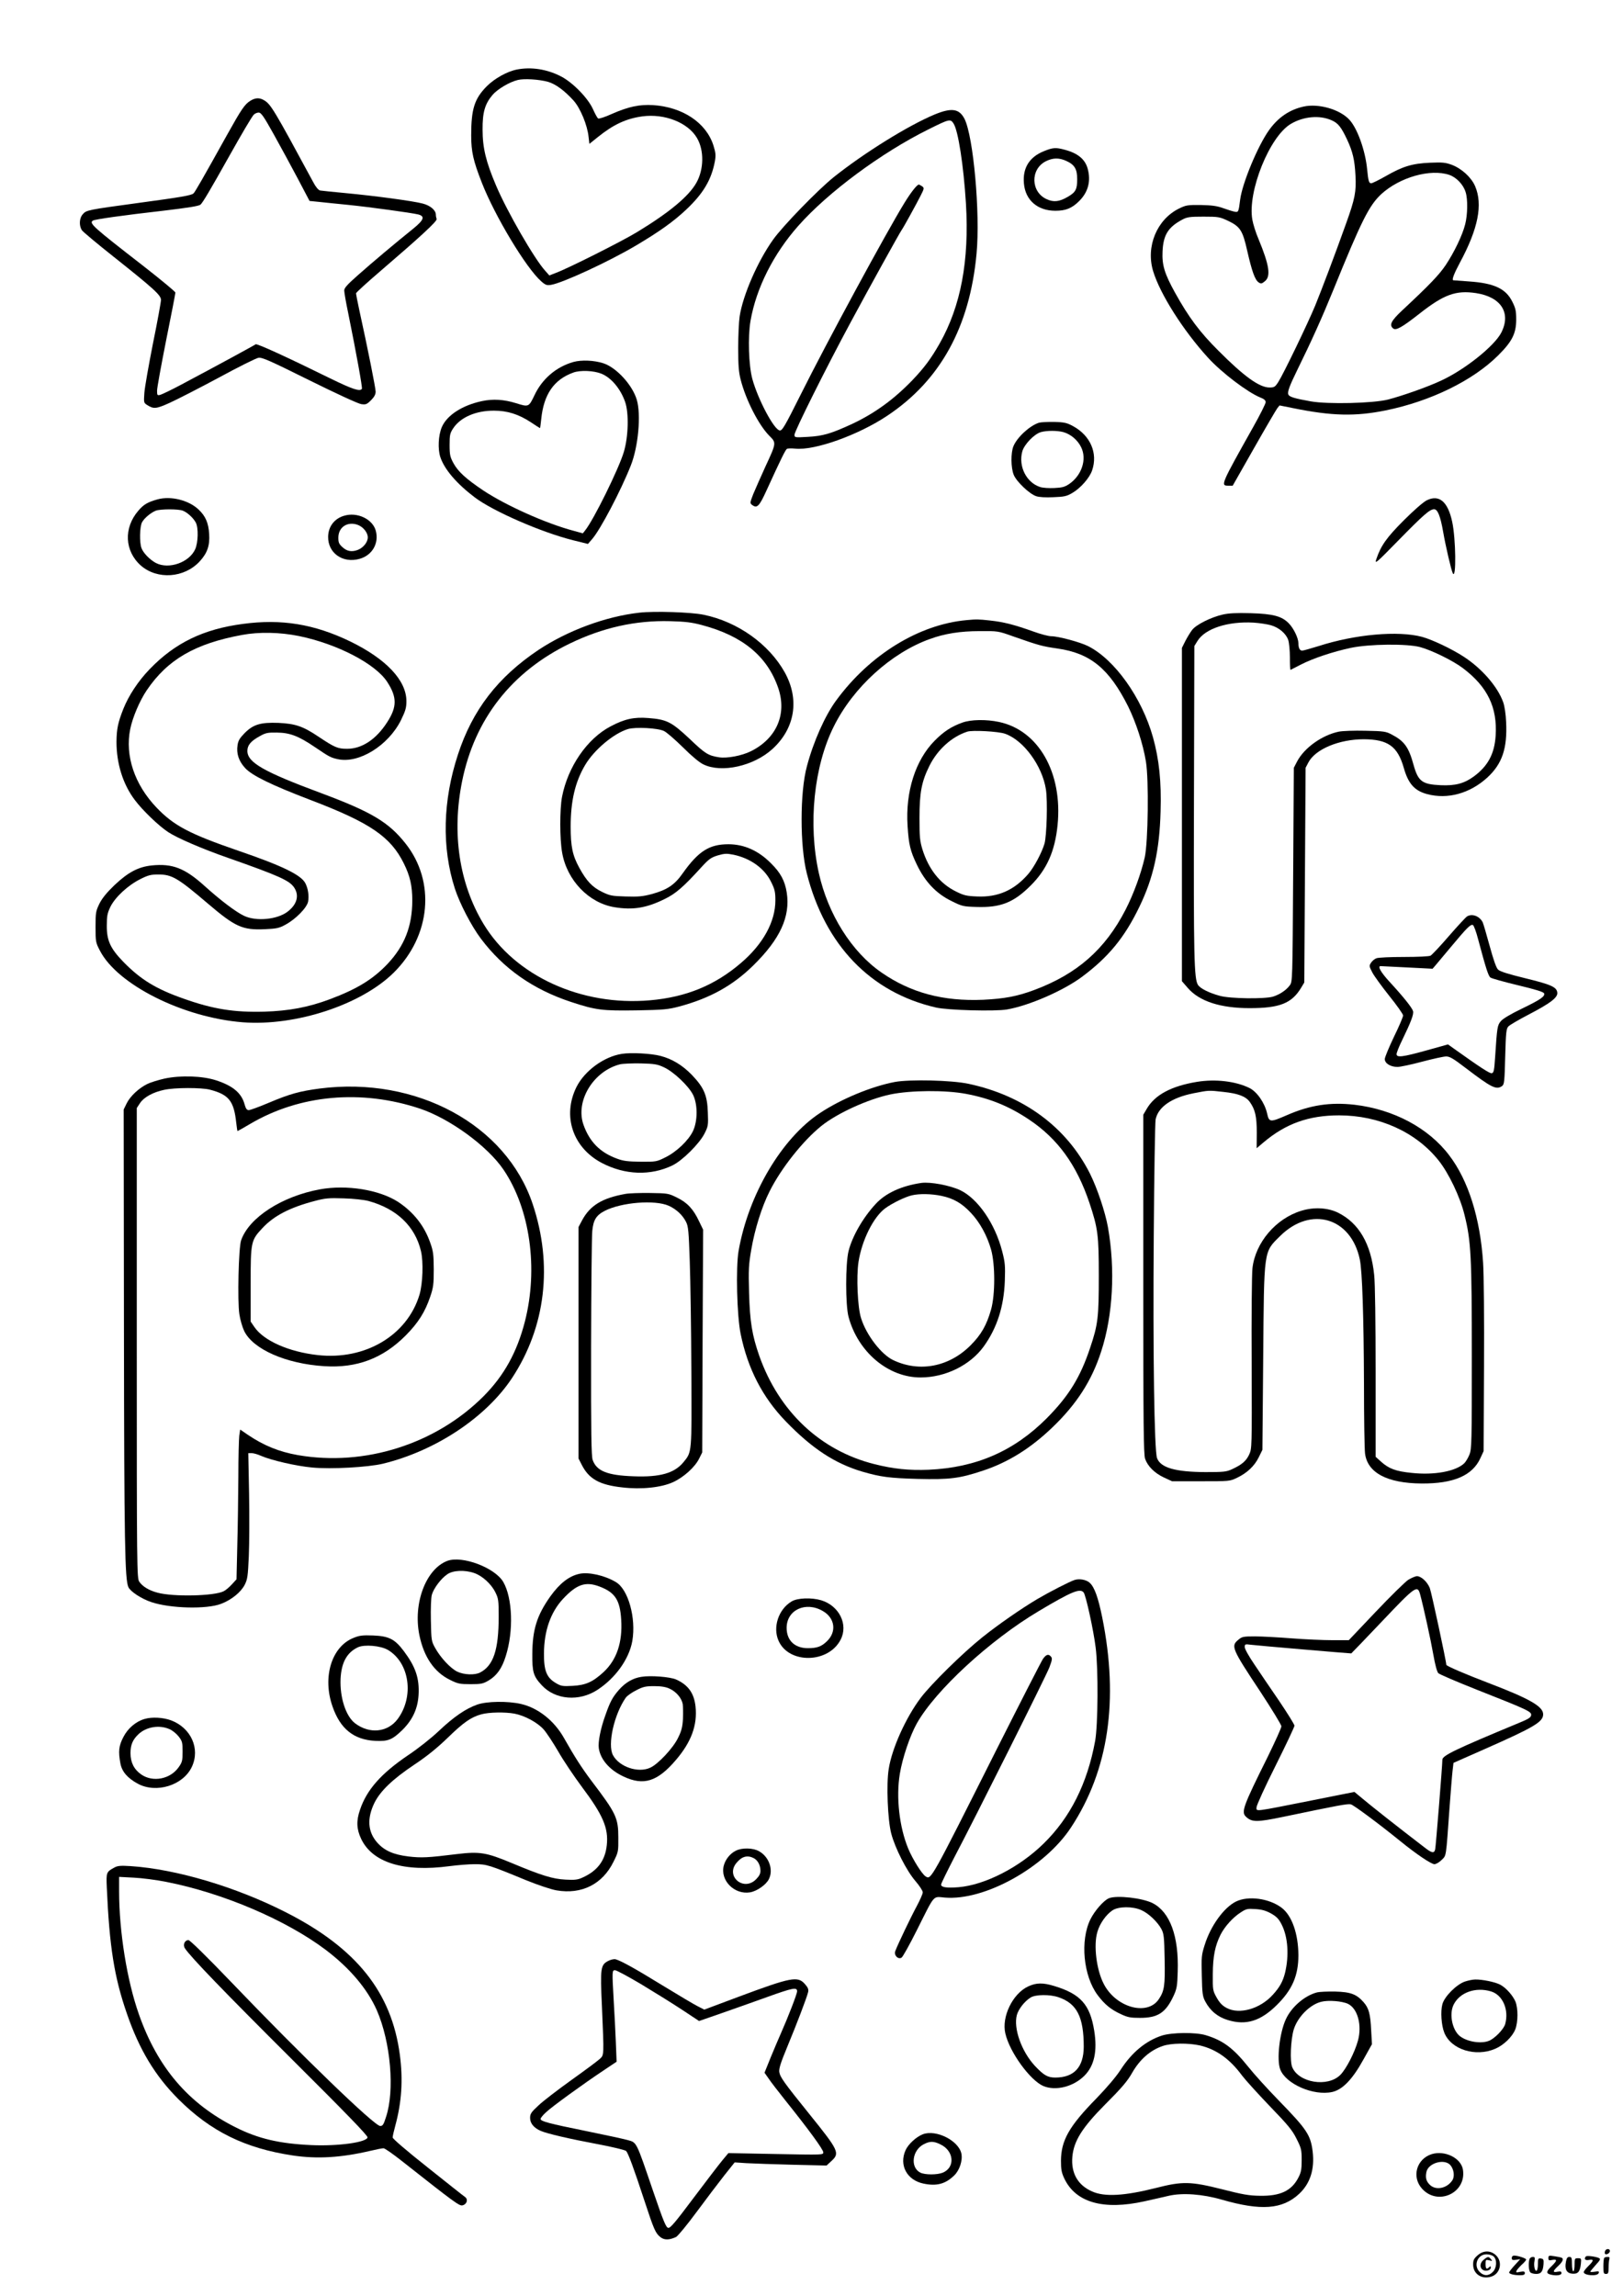
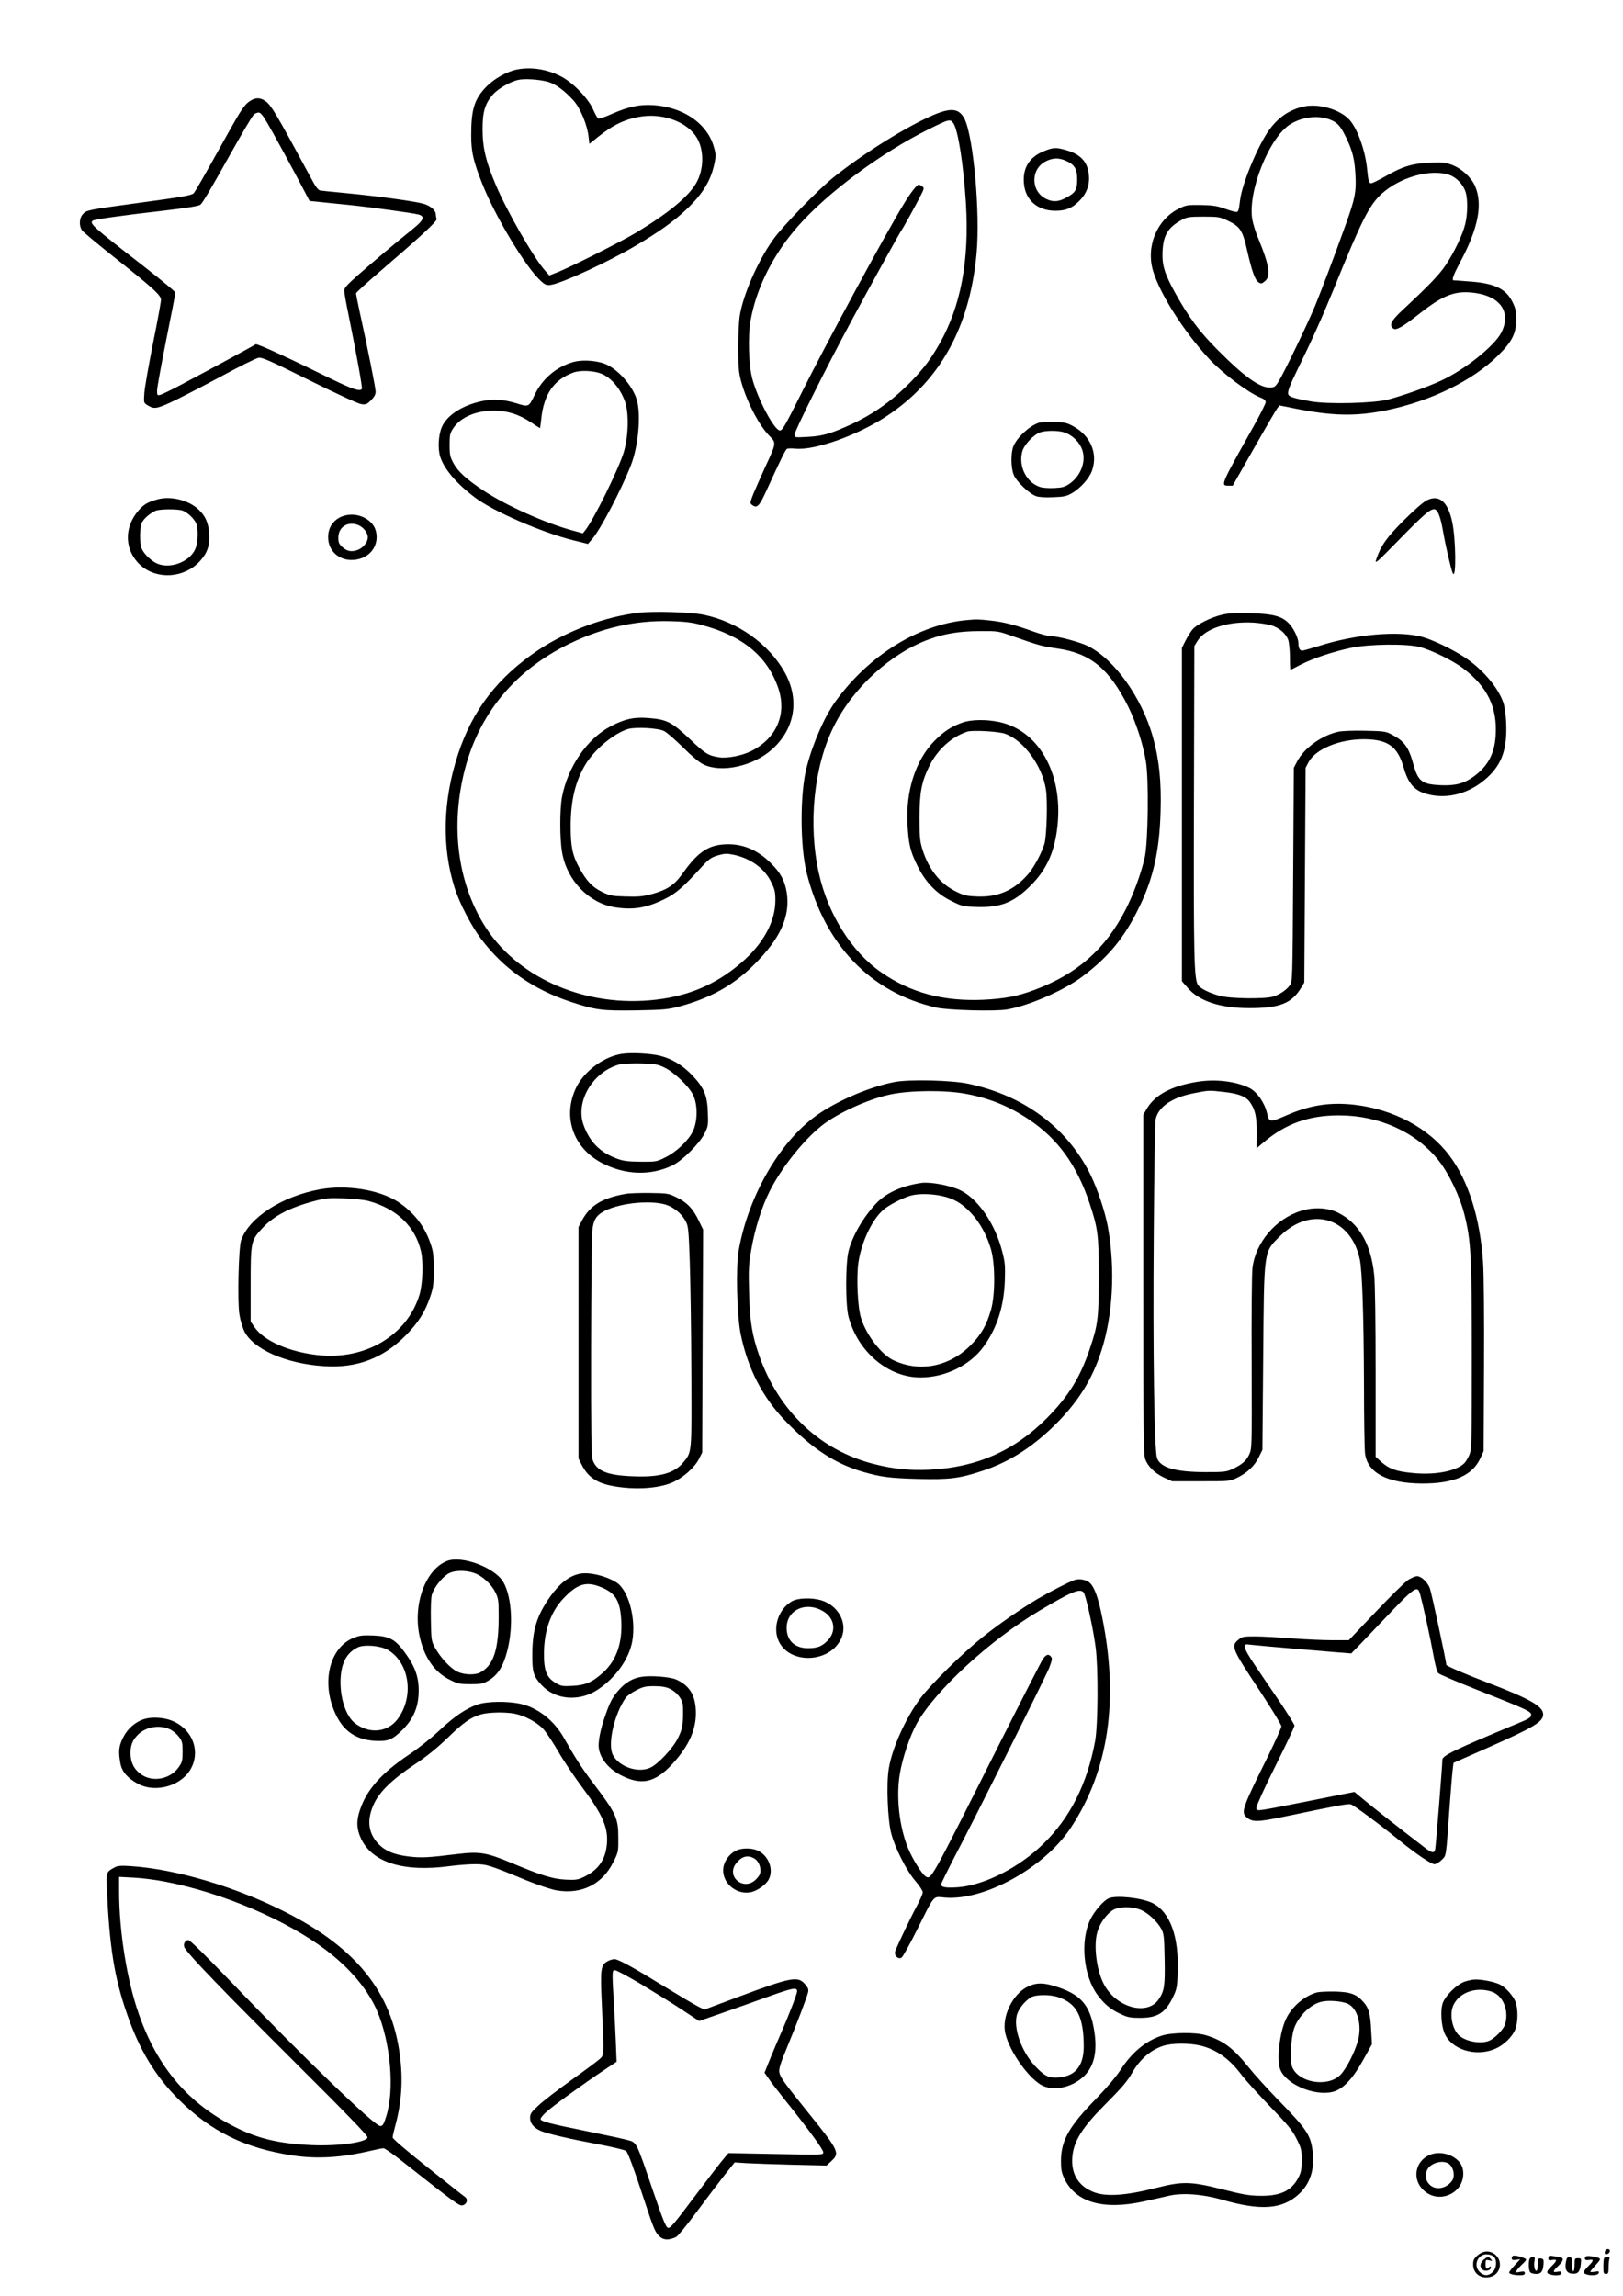
<svg xmlns="http://www.w3.org/2000/svg" version="1.0" width="1240pt" height="1754pt" viewBox="0 0 1240 1754" preserveAspectRatio="xMidYMid meet">
  <g transform="translate(0,1754) scale(0.1,-0.1)" fill="#000000" stroke="none">
    <path d="M3950 17009 c-74 -14 -171 -68 -231 -128 -94 -95 -119 -173 -119 -376 0 -124 16 -194 81 -360 100 -256 339 -653 454 -754 33 -29 43 -32 75 -27 87 14 436 175 643 297 186 110 292 186 391 279 130 123 192 228 218 369 8 46 6 64 -12 122 -56 172 -234 291 -460 306 -105 6 -187 -11 -317 -68 -50 -23 -97 -38 -103 -34 -6 3 -24 36 -40 72 -39 86 -158 207 -249 252 -105 53 -223 71 -331 50z m237 -94 c58 -17 126 -67 195 -143 52 -58 106 -188 115 -279 l6 -52 66 53 c118 95 215 140 338 157 170 23 349 -47 418 -165 56 -95 53 -241 -5 -343 -59 -104 -209 -228 -453 -376 -111 -68 -526 -277 -621 -312 l-49 -19 -31 35 c-82 89 -293 455 -377 654 -76 179 -102 285 -102 425 -1 132 18 197 77 266 37 43 129 98 192 113 48 12 162 5 231 -14z" />
    <path d="M1914 16771 c-44 -27 -68 -62 -179 -261 -188 -338 -245 -437 -257 -448 -19 -15 -93 -28 -419 -72 -390 -53 -399 -55 -426 -86 -28 -30 -30 -89 -7 -123 9 -13 116 -102 238 -199 311 -247 366 -297 366 -333 0 -15 -27 -165 -61 -331 -33 -167 -63 -337 -66 -379 -5 -72 -5 -76 20 -92 51 -33 70 -31 176 17 55 25 223 111 372 191 149 81 285 149 304 152 28 4 85 -21 389 -172 206 -102 373 -179 396 -182 35 -5 43 -2 75 30 24 24 35 44 35 65 0 27 -59 324 -125 624 -14 65 -25 122 -25 127 0 6 80 79 178 163 311 267 444 389 438 405 -3 8 -6 23 -6 33 0 34 -42 70 -100 85 -70 19 -365 59 -590 80 -96 9 -184 18 -195 20 -12 3 -33 27 -51 62 -300 555 -325 597 -376 627 -35 21 -66 20 -104 -3z m178 -258 c51 -92 134 -244 183 -337 l90 -171 70 -7 c39 -4 140 -15 225 -23 167 -17 486 -61 535 -73 54 -14 44 -42 -37 -108 -138 -111 -313 -258 -420 -353 -84 -74 -108 -100 -108 -120 0 -14 13 -91 30 -171 64 -316 110 -571 105 -580 -14 -23 -71 -4 -245 81 -323 159 -558 267 -567 259 -8 -7 -291 -161 -566 -307 -75 -40 -148 -75 -162 -79 -23 -6 -25 -4 -25 32 0 22 32 196 70 388 39 192 70 354 70 361 0 7 -109 97 -242 201 -388 301 -420 329 -388 349 16 10 228 40 535 75 194 23 275 36 287 47 17 15 74 111 218 368 100 178 170 297 188 318 8 9 25 17 38 17 19 0 38 -27 116 -167z" />
    <path d="M9960 16726 c-109 -24 -196 -84 -265 -181 -86 -121 -204 -405 -220 -530 -12 -95 -13 -98 -43 -92 -15 3 -54 15 -87 27 -47 17 -85 22 -170 24 -102 1 -114 -1 -167 -27 -169 -83 -255 -290 -198 -478 53 -175 230 -454 420 -662 105 -115 301 -263 398 -303 29 -11 42 -22 42 -36 0 -11 -43 -97 -96 -191 -247 -440 -250 -447 -190 -447 l34 0 162 285 c89 157 170 295 179 307 l17 21 105 -21 c295 -60 474 -64 706 -17 343 70 665 227 859 420 107 106 138 168 138 275 0 66 -5 86 -30 136 -49 99 -139 141 -329 154 -66 5 -121 9 -122 9 -12 3 5 49 51 135 140 260 176 444 116 584 -29 67 -102 134 -178 163 -50 18 -71 20 -167 16 -136 -6 -208 -28 -337 -102 -53 -30 -103 -55 -112 -55 -17 0 -22 16 -31 108 -14 144 -76 316 -138 380 -74 78 -235 123 -347 98z m214 -105 c49 -21 73 -52 117 -145 44 -94 59 -157 65 -276 7 -124 -4 -179 -72 -368 -86 -241 -187 -507 -236 -627 -58 -140 -242 -521 -281 -582 -25 -39 -31 -43 -68 -43 -77 0 -195 85 -389 280 -144 143 -228 256 -333 445 -80 145 -100 210 -95 315 6 126 43 185 152 243 36 19 56 22 161 22 114 0 123 -2 186 -31 94 -45 113 -73 148 -230 36 -157 59 -222 87 -241 18 -12 24 -11 47 8 48 37 35 123 -47 321 -21 48 -42 116 -48 150 -38 215 132 637 295 732 96 57 220 68 311 27z m899 -417 c55 -19 108 -75 125 -133 17 -54 15 -172 -4 -245 -21 -83 -83 -212 -148 -310 -51 -76 -126 -154 -334 -348 -84 -79 -100 -111 -68 -137 21 -18 70 10 201 113 187 147 278 180 432 157 191 -29 270 -151 193 -302 -53 -103 -280 -284 -461 -367 -102 -48 -296 -116 -404 -144 -114 -29 -460 -37 -590 -14 -123 22 -165 34 -172 53 -8 20 9 65 69 188 107 217 191 404 274 608 217 534 274 647 367 734 141 129 376 196 520 147z" />
    <path d="M7142 16666 c-202 -84 -540 -294 -772 -479 -122 -98 -389 -373 -463 -477 -118 -165 -231 -424 -256 -587 -6 -40 -11 -148 -11 -241 0 -134 4 -184 19 -243 40 -156 138 -346 218 -427 55 -55 56 -53 -30 -238 -35 -77 -76 -170 -92 -208 -26 -67 -26 -70 -9 -83 38 -28 54 -13 111 112 111 243 144 309 155 316 6 4 35 5 63 2 149 -16 484 104 705 252 405 270 629 678 681 1237 29 309 -24 895 -92 1030 -40 78 -98 87 -227 34z m143 -69 c36 -55 77 -322 95 -612 26 -437 -39 -783 -201 -1069 -68 -119 -117 -184 -208 -280 -143 -148 -288 -253 -460 -334 -160 -74 -224 -93 -338 -99 -101 -6 -103 -5 -103 16 0 27 242 512 428 857 137 255 377 689 392 709 11 14 108 190 143 259 29 57 29 60 12 73 -11 7 -22 13 -25 13 -14 0 -61 -60 -110 -140 -140 -228 -594 -1066 -792 -1463 -123 -246 -142 -278 -161 -275 -44 6 -166 237 -209 393 -28 103 -35 322 -14 444 44 252 176 513 367 728 227 256 633 556 989 733 164 82 171 83 195 47z" />
    <path d="M7975 16385 c-111 -45 -163 -129 -152 -247 11 -127 104 -208 240 -208 80 0 127 19 183 75 68 68 90 152 64 247 -20 72 -76 118 -175 144 -69 19 -91 17 -160 -11z m171 -74 c64 -29 84 -62 84 -140 0 -78 -12 -100 -73 -135 -63 -37 -107 -42 -159 -18 -123 54 -128 229 -8 290 54 27 101 28 156 3z" />
    <path d="M4381 14775 c-131 -37 -239 -129 -298 -255 -43 -90 -44 -90 -140 -60 -94 29 -176 34 -261 16 -151 -32 -269 -109 -307 -200 -26 -62 -31 -165 -11 -227 31 -94 124 -203 264 -309 139 -105 507 -266 751 -327 l113 -28 32 37 c63 72 220 371 295 561 58 145 80 390 46 504 -34 113 -155 245 -255 278 -71 23 -167 27 -229 10z m215 -90 c75 -31 145 -115 180 -215 30 -86 25 -267 -10 -383 -39 -130 -231 -519 -295 -598 l-18 -23 -69 19 c-212 56 -520 194 -694 310 -128 86 -190 142 -225 206 -26 48 -30 64 -30 140 0 77 3 90 28 128 56 84 174 135 312 134 101 0 187 -27 280 -88 37 -25 69 -45 71 -45 1 0 5 30 9 68 19 189 96 302 245 356 54 20 158 15 216 -9z" />
    <path d="M7938 14311 c-71 -23 -166 -110 -195 -179 -21 -50 -20 -165 2 -219 21 -52 120 -146 171 -163 22 -8 73 -11 133 -8 83 3 102 8 143 32 64 37 133 116 152 173 45 131 -13 266 -146 338 -46 25 -66 30 -143 32 -49 1 -102 -2 -117 -6z m187 -72 c56 -16 109 -61 135 -115 45 -91 6 -212 -88 -279 -37 -25 -55 -30 -117 -33 -41 -2 -89 1 -109 8 -104 34 -166 157 -136 270 14 54 91 134 142 149 46 13 125 13 173 0z" />
    <path d="M1202 13725 c-75 -21 -105 -39 -145 -86 -114 -132 -105 -309 19 -419 126 -110 332 -96 450 32 58 63 78 121 72 210 -5 83 -28 136 -80 185 -75 72 -213 107 -316 78z m195 -86 c34 -13 80 -55 99 -91 21 -40 18 -154 -5 -204 -46 -101 -201 -155 -299 -105 -46 24 -97 76 -111 114 -16 42 -14 163 4 197 16 31 66 73 105 89 34 13 172 14 207 0z" />
    <path d="M10900 13718 c-26 -13 -99 -77 -175 -153 -131 -131 -175 -193 -210 -297 -13 -40 -2 -31 168 143 192 196 241 239 274 239 27 0 48 -53 69 -173 18 -105 62 -295 74 -317 27 -49 23 265 -5 394 -33 155 -100 211 -195 164z" />
    <path d="M2628 13600 c-74 -22 -120 -83 -121 -160 -2 -125 112 -205 240 -169 97 27 150 119 124 215 -24 89 -142 145 -243 114z m107 -70 c41 -16 75 -59 75 -95 0 -36 -34 -79 -75 -95 -46 -18 -83 -12 -117 19 -28 25 -33 36 -33 74 0 81 71 127 150 97z" />
    <path d="M4885 12860 c-258 -29 -548 -137 -770 -284 -311 -208 -505 -459 -616 -799 -116 -353 -125 -709 -24 -1024 37 -114 126 -286 199 -383 172 -229 398 -388 690 -484 188 -62 237 -68 499 -64 210 4 241 7 328 30 234 63 407 159 564 313 205 201 284 373 256 556 -14 90 -47 152 -120 224 -96 97 -205 146 -326 146 -146 0 -229 -53 -349 -222 -62 -89 -120 -127 -238 -159 -68 -18 -102 -21 -198 -18 -106 3 -121 6 -182 36 -73 36 -116 81 -172 183 -52 95 -66 162 -66 315 0 196 34 341 111 471 69 116 218 241 327 274 58 17 228 8 275 -15 21 -10 86 -67 145 -125 66 -66 126 -116 156 -130 139 -68 385 -13 528 118 173 158 208 380 93 586 -121 216 -360 386 -619 439 -93 20 -378 29 -491 16z m475 -94 c315 -83 504 -240 587 -485 66 -198 -15 -383 -211 -480 -69 -34 -180 -55 -241 -46 -84 13 -107 27 -226 141 -139 130 -174 148 -315 159 -109 9 -182 -7 -288 -63 -180 -94 -327 -308 -372 -539 -18 -95 -18 -323 1 -427 37 -211 204 -384 400 -416 141 -23 244 -6 382 62 85 41 144 92 283 245 57 62 73 73 125 89 52 15 68 15 119 5 129 -27 237 -104 287 -207 28 -56 33 -76 33 -142 0 -162 -93 -333 -263 -478 -198 -170 -418 -261 -695 -285 -525 -46 -1031 186 -1271 582 -187 309 -245 695 -164 1093 96 474 379 836 824 1051 251 121 500 177 765 170 115 -3 165 -9 240 -29z" />
    <path d="M9340 12845 c-88 -20 -202 -77 -232 -117 -14 -18 -37 -56 -52 -85 l-26 -52 0 -1273 0 -1273 46 -53 c88 -101 249 -153 471 -153 229 0 322 36 394 156 l24 40 5 820 5 820 22 42 c54 101 235 176 423 176 184 -1 258 -54 305 -218 34 -121 82 -175 178 -201 158 -42 327 5 460 126 114 105 154 223 144 425 -2 57 -12 122 -22 150 -42 119 -163 259 -304 350 -93 60 -239 129 -316 150 -183 49 -511 20 -793 -71 -59 -18 -114 -34 -123 -34 -19 0 -29 20 -29 58 -1 39 -36 112 -73 150 -53 55 -120 73 -292 78 -109 3 -168 0 -215 -11z m370 -81 c62 -18 115 -63 132 -112 7 -20 13 -81 13 -134 0 -54 2 -97 5 -95 3 1 38 19 78 40 93 48 246 99 382 128 141 30 430 33 530 6 89 -24 252 -104 327 -161 188 -142 264 -300 250 -516 -9 -138 -58 -230 -165 -310 -75 -55 -142 -73 -256 -68 -142 7 -171 29 -207 158 -36 132 -70 179 -164 228 -46 25 -61 27 -202 30 -88 2 -174 -1 -205 -7 -128 -27 -262 -123 -317 -226 l-26 -50 -5 -817 c-5 -809 -5 -817 -26 -845 -27 -37 -77 -70 -128 -86 -65 -19 -326 -16 -406 6 -82 22 -149 56 -167 83 -30 47 -34 204 -31 1394 l3 1195 24 39 c59 95 232 151 428 140 46 -3 105 -12 133 -20z" />
    <path d="M7385 12803 c-365 -33 -741 -265 -996 -613 -85 -115 -174 -314 -224 -503 -54 -197 -54 -610 -1 -818 139 -548 487 -910 986 -1025 88 -21 454 -31 544 -15 168 29 429 143 571 248 204 152 327 301 441 538 106 219 153 430 161 725 7 230 -11 399 -58 568 -85 303 -293 595 -497 697 -60 30 -227 75 -281 75 -20 0 -81 16 -136 36 -145 52 -228 73 -330 84 -90 10 -104 10 -180 3z m355 -124 c200 -70 222 -76 340 -93 250 -36 394 -153 539 -442 60 -122 114 -286 136 -421 23 -138 17 -616 -9 -733 -29 -126 -85 -279 -147 -400 -156 -303 -371 -491 -699 -613 -129 -48 -226 -66 -388 -74 -306 -13 -553 53 -777 208 -228 157 -409 445 -479 760 -83 373 -38 815 114 1119 148 299 439 563 735 669 113 41 231 60 380 60 139 1 141 1 255 -40z" />
    <path d="M7352 12020 c-84 -30 -142 -68 -212 -139 -146 -148 -223 -389 -206 -650 9 -143 21 -192 71 -296 62 -130 148 -221 263 -277 82 -41 90 -43 193 -46 183 -6 283 33 413 163 124 123 186 263 206 462 40 399 -145 724 -447 788 -97 21 -216 19 -281 -5z m327 -85 c142 -50 284 -245 312 -425 14 -89 6 -356 -11 -415 -21 -70 -79 -178 -122 -229 -108 -126 -233 -181 -392 -174 -81 3 -102 8 -162 38 -121 59 -208 168 -256 320 -20 66 -23 95 -23 240 0 196 16 280 77 402 62 123 169 220 288 259 39 13 239 2 289 -16z" />
-     <path d="M1855 12774 c-302 -40 -518 -145 -711 -345 -88 -91 -161 -202 -202 -305 -41 -104 -51 -153 -52 -251 0 -165 49 -324 140 -444 59 -79 180 -195 253 -244 69 -46 261 -129 462 -199 387 -136 466 -172 502 -225 41 -61 23 -130 -51 -186 -78 -59 -238 -75 -331 -31 -62 29 -180 118 -305 231 -149 134 -243 170 -401 154 -103 -11 -180 -52 -284 -150 -59 -57 -93 -98 -115 -141 -28 -58 -30 -68 -30 -178 0 -113 1 -120 33 -181 133 -260 635 -512 1092 -548 404 -31 906 134 1154 380 283 281 320 695 89 986 -129 163 -260 241 -643 384 -442 164 -565 235 -565 323 0 43 26 75 92 111 47 27 62 30 133 29 99 -1 164 -25 291 -111 109 -74 120 -80 174 -92 161 -36 386 103 483 297 35 72 42 95 42 146 0 159 -155 323 -431 457 -274 132 -524 173 -819 133z m431 -93 c291 -60 584 -212 673 -351 75 -116 75 -190 -1 -307 -84 -131 -193 -203 -306 -203 -71 0 -95 10 -219 93 -118 79 -176 99 -305 105 -137 5 -192 -11 -259 -78 -37 -38 -49 -57 -54 -92 -10 -64 9 -122 58 -175 53 -58 202 -130 497 -243 457 -174 614 -281 715 -485 48 -96 65 -172 65 -285 -1 -195 -58 -343 -188 -482 -113 -119 -234 -193 -442 -271 -166 -62 -312 -89 -502 -95 -228 -6 -389 19 -614 99 -214 75 -330 147 -462 282 -99 102 -127 163 -126 277 0 72 4 94 27 142 36 74 134 165 228 212 61 31 82 36 139 36 104 0 149 -27 379 -223 209 -178 264 -203 436 -195 87 4 108 8 155 34 79 42 165 130 174 177 8 43 0 100 -21 140 -32 63 -175 133 -511 248 -375 129 -494 192 -626 330 -169 177 -242 397 -201 600 18 89 72 216 126 296 159 235 370 357 729 423 130 24 290 21 436 -9z" />
-     <path d="M11209 10540 c-9 -5 -72 -73 -139 -150 -66 -77 -130 -144 -140 -150 -11 -6 -99 -10 -204 -10 -101 0 -196 -4 -210 -10 -14 -5 -32 -20 -41 -34 -15 -23 -15 -27 9 -73 13 -26 72 -107 130 -180 58 -72 106 -140 106 -150 0 -10 -31 -84 -70 -163 -38 -80 -70 -156 -70 -170 0 -33 44 -60 97 -60 21 0 106 18 188 40 83 22 165 40 184 40 28 0 56 -17 150 -89 197 -150 233 -168 277 -137 17 13 19 32 24 225 5 183 8 213 24 230 10 11 80 52 157 92 163 85 222 129 217 167 -5 42 -46 61 -243 109 -135 33 -195 52 -210 67 -14 14 -35 75 -64 181 -24 88 -48 169 -53 180 -24 47 -80 68 -119 45z m85 -178 c58 -217 77 -277 93 -289 8 -7 103 -33 210 -59 134 -32 196 -51 200 -62 9 -23 -27 -48 -174 -119 -81 -39 -141 -75 -156 -93 -27 -32 -29 -45 -44 -275 -7 -103 -10 -120 -26 -123 -15 -3 -83 41 -288 187 l-46 33 -165 -46 c-183 -51 -228 -56 -228 -28 0 10 18 56 41 103 69 142 91 200 85 225 -7 26 -75 111 -183 228 -63 69 -90 116 -65 116 4 0 95 -5 202 -10 l195 -10 20 23 c11 13 67 80 124 148 120 144 147 170 164 163 7 -2 26 -53 41 -112z" />
    <path d="M4752 9490 c-138 -21 -286 -130 -348 -254 -109 -221 -28 -462 193 -579 177 -93 374 -100 541 -19 75 36 207 167 245 244 27 53 29 63 25 160 -4 131 -29 190 -123 288 -72 74 -150 121 -238 144 -71 19 -226 27 -295 16z m321 -103 c74 -34 188 -142 222 -210 36 -73 36 -198 0 -276 -34 -72 -126 -160 -212 -202 -66 -33 -71 -34 -188 -33 -97 1 -132 5 -180 23 -130 47 -211 129 -257 259 -64 181 75 410 279 462 21 5 92 8 158 7 106 -3 127 -6 178 -30z" />
-     <path d="M1257 9301 c-48 -11 -107 -29 -131 -41 -64 -31 -131 -93 -158 -148 l-23 -47 2 -1681 c2 -1636 7 -1908 34 -1968 16 -34 100 -89 175 -114 145 -49 424 -56 534 -13 78 30 149 87 179 144 22 43 25 65 32 220 4 95 5 310 2 480 l-6 307 25 0 c14 0 47 -9 73 -21 78 -34 269 -78 390 -89 145 -14 426 2 540 29 403 98 789 354 988 656 256 390 312 863 157 1327 -203 607 -888 978 -1627 883 -153 -20 -229 -41 -390 -109 -73 -31 -142 -56 -152 -56 -15 0 -23 11 -32 43 -23 87 -89 143 -219 185 -105 34 -271 39 -393 13z m348 -85 c144 -38 182 -86 200 -253 4 -35 8 -63 10 -63 2 0 44 24 95 54 379 224 851 267 1300 117 228 -77 515 -286 637 -466 203 -300 267 -756 163 -1161 -60 -233 -159 -412 -315 -569 -365 -366 -909 -539 -1420 -450 -143 25 -262 74 -380 154 l-60 41 -7 -47 c-3 -27 -7 -168 -7 -314 -1 -146 -4 -382 -8 -524 l-6 -259 -35 -38 c-20 -22 -48 -46 -63 -53 -71 -37 -386 -44 -506 -11 -65 17 -115 48 -139 84 -18 26 -19 91 -19 1823 l0 1795 25 38 c30 45 99 83 184 101 81 18 287 18 351 1z" />
    <path d="M2445 8455 c-291 -53 -543 -216 -603 -390 -19 -56 -29 -463 -13 -565 6 -41 23 -99 37 -128 68 -139 320 -250 612 -268 249 -16 448 60 622 235 96 97 148 180 187 296 24 70 27 96 27 210 -1 116 -4 138 -28 205 -46 130 -129 233 -246 310 -144 92 -392 132 -595 95z m370 -89 c216 -59 356 -193 401 -382 20 -83 14 -249 -11 -334 -94 -311 -415 -502 -779 -461 -221 25 -412 110 -483 215 l-28 41 0 285 c0 326 2 335 91 430 87 93 208 156 398 206 80 21 107 24 221 20 76 -2 155 -11 190 -20z" />
    <path d="M6836 9275 c-178 -34 -410 -130 -571 -237 -293 -193 -547 -623 -622 -1053 -22 -126 -13 -498 16 -636 54 -264 167 -483 344 -666 201 -208 376 -323 587 -385 138 -40 205 -49 420 -55 245 -6 320 3 500 63 193 64 363 170 529 329 187 179 303 359 375 584 89 274 108 624 51 946 -21 117 -82 299 -138 411 -179 354 -505 595 -927 685 -130 28 -450 35 -564 14z m546 -91 c180 -34 328 -94 480 -196 220 -147 364 -346 462 -638 64 -193 71 -243 71 -555 0 -318 -6 -372 -66 -550 -75 -226 -164 -370 -334 -541 -249 -249 -538 -375 -900 -391 -150 -6 -268 6 -415 43 -413 104 -728 401 -879 827 -55 158 -72 261 -78 482 -5 176 -3 216 17 330 26 153 80 327 140 445 88 176 254 385 395 499 122 98 358 205 528 241 155 32 422 34 579 4z" />
    <path d="M7040 8504 c-152 -22 -274 -78 -350 -161 -98 -106 -179 -248 -207 -360 -24 -97 -24 -412 0 -502 72 -269 304 -464 551 -463 189 0 379 94 482 237 101 140 154 304 161 500 4 115 2 141 -20 226 -55 214 -187 404 -322 468 -80 37 -226 64 -295 55z m153 -99 c92 -19 157 -57 225 -130 68 -72 123 -172 154 -280 32 -114 32 -344 0 -458 -34 -120 -76 -193 -157 -274 -165 -165 -392 -208 -592 -112 -91 44 -204 191 -244 319 -27 82 -37 318 -20 430 26 167 114 343 204 410 52 38 151 87 203 99 59 14 151 12 227 -4z" />
    <path d="M9145 9276 c-195 -32 -321 -99 -383 -205 l-27 -46 0 -1295 c0 -1071 2 -1302 14 -1334 20 -57 73 -109 143 -142 l63 -29 220 0 c217 0 221 0 275 26 78 37 134 90 167 157 l28 57 6 700 c7 841 2 807 130 934 234 231 541 141 608 -179 19 -88 30 -437 32 -950 0 -261 4 -501 8 -532 18 -148 169 -228 431 -230 246 -2 391 61 451 195 l24 52 3 644 c2 357 -1 712 -7 796 -22 340 -113 629 -259 820 -158 209 -425 351 -723 386 -186 21 -340 -2 -518 -80 -127 -55 -135 -55 -150 13 -18 81 -77 166 -135 195 -105 52 -261 70 -401 47z m203 -77 c113 -12 170 -34 201 -77 41 -58 53 -110 53 -235 l-1 -118 52 44 c170 144 346 207 578 207 305 0 586 -127 759 -343 78 -97 166 -281 199 -417 50 -199 56 -315 56 -1085 0 -647 -1 -704 -18 -746 -10 -25 -28 -55 -40 -67 -66 -62 -230 -92 -403 -73 -120 12 -173 32 -233 86 l-41 37 0 643 c0 382 -4 685 -11 746 -24 238 -117 397 -277 476 -78 38 -184 44 -280 14 -194 -59 -351 -243 -373 -439 -5 -44 -8 -372 -6 -728 2 -643 2 -649 -19 -695 -23 -49 -55 -77 -131 -112 -43 -20 -64 -22 -203 -22 -229 1 -343 33 -370 107 -21 57 -32 807 -25 1703 3 462 10 859 14 883 19 96 123 168 291 201 119 23 112 23 228 10z" />
    <path d="M4778 8420 c-179 -32 -271 -89 -332 -204 l-26 -49 0 -884 0 -884 25 -49 c55 -108 136 -153 310 -172 146 -17 297 -1 387 40 81 37 168 115 200 181 l23 46 3 851 4 851 -31 64 c-43 92 -90 143 -169 181 -64 32 -70 33 -207 35 -77 1 -161 -2 -187 -7z m330 -90 c57 -25 107 -71 133 -123 18 -34 21 -71 29 -305 5 -147 11 -523 12 -837 3 -628 5 -614 -59 -693 -69 -85 -179 -117 -383 -109 -200 7 -282 40 -312 125 -10 30 -13 201 -12 855 1 450 5 851 9 893 8 85 30 121 96 155 128 65 382 85 487 39z" />
    <path d="M3418 5617 c-164 -62 -263 -324 -214 -567 34 -166 113 -283 234 -342 60 -30 75 -33 157 -33 81 0 95 3 138 28 62 37 102 92 131 186 61 192 52 444 -19 567 -64 109 -313 203 -427 161z m205 -93 c61 -21 129 -82 161 -146 24 -48 26 -62 26 -187 0 -254 -40 -374 -142 -427 -40 -21 -124 -18 -175 7 -51 25 -127 106 -168 180 -29 52 -30 58 -33 210 -2 92 1 172 7 196 14 50 70 125 119 158 44 30 132 34 205 9z" />
    <path d="M4427 5518 c-79 -17 -150 -72 -222 -172 -103 -145 -137 -254 -138 -441 -1 -138 8 -169 72 -238 103 -112 286 -127 426 -35 138 90 242 236 266 373 30 175 -31 395 -126 450 -85 51 -207 78 -278 63z m153 -97 c119 -45 157 -103 166 -253 11 -174 -34 -307 -135 -401 -83 -76 -137 -100 -238 -105 -75 -4 -87 -2 -127 22 -70 41 -91 95 -90 226 1 173 51 315 146 417 105 112 172 134 278 94z" />
    <path d="M10759 5472 c-24 -16 -136 -126 -249 -245 l-205 -216 -125 0 c-69 0 -208 6 -310 14 -102 8 -229 15 -282 15 -89 0 -99 -2 -127 -26 -58 -48 -51 -66 170 -399 87 -133 159 -250 159 -262 0 -12 -47 -115 -103 -230 -190 -382 -206 -425 -167 -461 45 -42 83 -42 281 -1 431 90 496 102 520 96 22 -6 206 -142 379 -282 119 -97 235 -175 259 -175 13 0 37 14 56 33 36 36 32 10 60 402 9 121 19 247 23 280 l7 59 240 106 c378 167 445 207 445 265 0 60 -103 119 -420 240 -173 66 -320 129 -320 138 0 26 -114 556 -126 586 -19 48 -66 91 -98 91 -12 0 -42 -13 -67 -28z m91 -111 c26 -96 81 -347 101 -461 13 -75 28 -131 38 -141 9 -9 142 -66 296 -127 391 -154 417 -167 413 -194 -2 -18 -22 -30 -98 -61 -479 -199 -580 -247 -580 -279 0 -41 -50 -663 -55 -685 -8 -33 -26 -29 -88 20 -200 153 -411 320 -465 366 l-64 53 -331 -66 c-444 -88 -417 -85 -417 -52 0 15 65 158 145 317 80 160 145 298 145 307 0 9 -53 94 -117 189 -65 95 -151 221 -190 280 -41 60 -73 117 -73 131 0 23 2 24 48 18 34 -5 749 -66 766 -66 1 0 107 110 235 245 255 269 271 280 291 206z" />
    <path d="M8210 5471 c-38 -12 -195 -93 -285 -146 -126 -75 -300 -196 -420 -292 -149 -119 -393 -359 -471 -463 -113 -150 -220 -386 -244 -543 -19 -114 -8 -388 19 -492 29 -112 118 -287 186 -365 30 -35 55 -73 55 -85 0 -12 -21 -59 -46 -106 -43 -79 -144 -290 -164 -343 -12 -31 21 -66 48 -50 9 5 62 100 117 210 140 279 120 257 213 249 303 -26 764 229 965 536 287 436 366 972 238 1605 -31 152 -59 230 -95 263 -26 24 -78 34 -116 22z m69 -95 c17 -20 76 -290 92 -421 21 -165 18 -593 -4 -714 -60 -326 -190 -585 -395 -785 -185 -181 -447 -315 -649 -332 -90 -7 -133 -1 -133 20 0 8 46 101 101 208 166 315 697 1377 726 1450 21 56 24 70 13 83 -19 23 -36 18 -61 -16 -12 -17 -174 -334 -360 -703 -500 -995 -495 -985 -536 -960 -28 16 -100 131 -134 213 -68 164 -94 393 -64 572 20 121 77 289 129 383 142 253 557 636 932 859 250 149 315 176 343 143z" />
    <path d="M6048 5307 c-101 -60 -146 -199 -99 -302 80 -177 380 -171 473 9 61 116 -10 260 -148 302 -75 22 -182 18 -226 -9z m238 -73 c93 -53 108 -158 32 -231 -42 -41 -76 -53 -146 -53 -100 0 -162 59 -162 155 0 137 145 205 276 129z" />
    <path d="M2702 5029 c-168 -66 -240 -299 -162 -523 59 -172 162 -255 326 -264 99 -5 131 8 208 83 79 78 118 164 124 269 7 127 -23 214 -113 334 -69 92 -114 114 -234 119 -80 3 -105 0 -149 -18z m261 -92 c167 -98 203 -358 74 -530 -77 -101 -215 -114 -324 -31 -71 54 -117 197 -111 339 6 125 48 202 133 242 50 23 173 12 228 -20z" />
    <path d="M4900 4731 c-65 -10 -121 -43 -170 -98 -49 -56 -68 -90 -104 -193 -38 -104 -58 -208 -51 -255 13 -86 83 -166 188 -215 154 -73 260 -40 402 127 117 137 164 266 149 407 -11 103 -57 166 -149 207 -46 20 -195 32 -265 20z m215 -90 c51 -23 92 -71 101 -117 3 -19 4 -71 2 -114 -4 -63 -11 -92 -38 -146 -37 -77 -152 -200 -212 -227 -92 -43 -237 6 -285 96 -43 81 9 311 98 439 11 15 47 40 81 57 52 27 72 31 137 31 52 0 89 -6 116 -19z" />
    <path d="M3646 4519 c-86 -30 -179 -93 -294 -202 -57 -54 -159 -135 -236 -186 -205 -139 -314 -263 -365 -414 -30 -86 -27 -149 8 -223 86 -182 325 -256 676 -209 61 8 147 15 192 15 91 0 108 -5 396 -124 92 -37 188 -69 229 -76 192 -33 351 47 435 218 37 74 38 78 37 186 0 150 -17 185 -204 431 -76 101 -131 187 -210 327 -75 134 -199 232 -330 262 -101 23 -260 21 -334 -5z m284 -69 c79 -15 175 -67 223 -120 23 -26 73 -102 112 -169 38 -67 120 -189 181 -271 160 -213 204 -314 190 -444 -12 -118 -71 -197 -185 -248 -36 -17 -59 -20 -130 -16 -98 5 -183 31 -412 127 -194 81 -245 89 -419 68 -219 -27 -270 -30 -370 -18 -115 14 -184 45 -238 106 -73 83 -79 185 -21 304 45 90 138 180 304 291 98 65 174 127 255 205 121 118 180 159 258 180 58 16 181 18 252 5z" />
    <path d="M1104 4409 c-66 -19 -127 -71 -161 -137 -36 -69 -40 -110 -23 -203 12 -63 54 -111 132 -154 142 -77 348 -13 414 129 65 139 -7 298 -160 355 -60 22 -146 27 -202 10z m192 -78 c23 -10 54 -36 70 -57 26 -34 29 -45 29 -114 0 -68 -3 -81 -29 -118 -64 -93 -199 -119 -288 -56 -55 39 -81 92 -81 163 0 62 17 102 60 143 61 58 161 74 239 39z" />
    <path d="M5622 3403 c-43 -21 -79 -65 -92 -113 -30 -113 80 -225 201 -205 53 9 124 59 144 102 35 72 0 170 -76 212 -45 26 -130 28 -177 4z m137 -57 c31 -17 51 -54 51 -97 0 -22 -10 -41 -34 -65 -95 -95 -235 24 -149 126 41 50 83 61 132 36z" />
    <path d="M875 3275 c-63 -34 -64 -37 -59 -153 20 -454 57 -686 154 -965 94 -273 215 -474 394 -653 246 -245 507 -374 872 -429 187 -28 370 -17 592 35 46 11 92 20 102 20 10 0 73 -44 141 -98 407 -321 439 -344 463 -338 33 8 44 45 20 63 -11 7 -139 109 -286 226 -163 129 -267 219 -268 229 0 10 9 50 20 90 49 180 60 350 35 541 -63 480 -333 817 -874 1091 -380 193 -835 328 -1181 351 -77 5 -101 3 -125 -10z m394 -110 c434 -85 916 -291 1219 -519 185 -140 319 -299 391 -462 106 -243 138 -613 70 -816 -18 -57 -25 -68 -44 -68 -44 0 -602 539 -1142 1103 -188 196 -312 317 -323 317 -29 0 -45 -36 -27 -63 44 -67 303 -335 819 -849 411 -409 579 -582 576 -595 -7 -38 -224 -68 -428 -59 -245 11 -408 49 -582 137 -358 180 -594 455 -737 863 -91 258 -151 632 -151 939 l0 110 113 -6 c61 -3 172 -17 246 -32z" />
    <path d="M8473 3040 c-40 -16 -109 -95 -142 -161 -80 -163 -54 -433 55 -579 54 -72 103 -112 181 -147 48 -23 72 -27 143 -27 137 0 197 39 258 172 23 50 27 73 30 182 9 269 -59 454 -191 522 -79 40 -274 62 -334 38z m247 -91 c55 -24 124 -90 153 -144 19 -36 22 -59 25 -230 4 -204 -2 -243 -45 -307 -88 -130 -329 -63 -421 119 -55 107 -78 294 -48 395 18 64 66 132 115 165 46 31 155 32 221 2z" />
-     <path d="M9442 3014 c-92 -46 -193 -186 -238 -331 -24 -75 -26 -93 -22 -235 3 -136 6 -158 26 -196 38 -72 96 -120 174 -143 138 -42 249 -8 374 116 117 116 164 224 164 380 -1 163 -49 302 -128 362 -95 72 -256 94 -350 47z m270 -91 c42 -24 58 -41 80 -84 48 -94 58 -235 26 -369 -16 -64 -40 -109 -92 -166 -97 -109 -257 -155 -355 -102 -32 17 -53 39 -75 78 -30 54 -31 58 -30 180 1 137 17 216 59 301 32 63 95 133 155 171 41 27 51 29 112 25 50 -3 80 -12 120 -34z" />
    <path d="M4651 2563 c-63 -31 -66 -52 -52 -353 16 -375 17 -367 -17 -398 -16 -15 -114 -88 -218 -162 -103 -74 -217 -161 -251 -194 -55 -51 -63 -63 -63 -95 0 -41 30 -77 83 -99 49 -21 217 -60 430 -100 118 -22 214 -46 221 -53 16 -18 58 -131 140 -381 73 -222 84 -247 123 -278 29 -22 66 -22 118 2 13 6 84 92 157 191 73 99 169 225 212 280 l79 99 91 -6 c50 -3 208 -8 351 -12 l260 -6 39 36 c63 59 54 79 -167 353 -201 249 -227 287 -233 325 -4 25 10 70 61 193 73 176 149 375 159 417 5 21 0 35 -25 63 -54 61 -104 52 -501 -96 l-267 -100 -51 26 c-28 14 -149 86 -270 160 -210 129 -312 185 -355 198 -11 4 -35 -1 -54 -10z m246 -179 c98 -59 238 -146 311 -194 l133 -88 167 58 c92 32 250 88 350 124 200 72 232 78 232 45 0 -20 -70 -200 -125 -324 -15 -33 -49 -114 -76 -179 l-48 -119 31 -44 c16 -25 74 -99 127 -166 182 -227 291 -377 291 -398 0 -20 -1 -20 -363 -13 l-362 7 -45 -54 c-25 -30 -124 -159 -220 -287 -140 -187 -178 -232 -194 -230 -18 3 -35 44 -117 283 -131 384 -123 368 -195 388 -33 9 -171 39 -309 67 -292 59 -355 76 -355 94 0 7 19 31 43 52 44 42 287 218 445 323 l93 62 -6 152 c-3 84 -11 224 -16 312 -13 230 -13 235 10 235 11 0 100 -48 198 -106z" />
    <path d="M11191 2403 c-65 -23 -156 -115 -171 -173 -15 -55 -8 -161 15 -218 52 -128 238 -187 389 -122 64 27 131 92 153 148 22 57 22 161 1 213 -21 48 -73 106 -117 129 -41 21 -137 40 -190 39 -20 0 -56 -8 -80 -16z m201 -75 c89 -27 138 -140 108 -249 -11 -40 -82 -113 -126 -129 -60 -23 -161 -7 -217 34 -60 44 -87 167 -52 241 46 95 168 139 287 103z" />
    <path d="M7855 2366 c-118 -55 -204 -232 -174 -359 33 -144 190 -359 291 -402 95 -39 229 -5 313 79 76 76 100 188 75 344 -32 199 -104 280 -304 341 -88 27 -139 26 -201 -3z m231 -82 c142 -48 194 -151 194 -379 -1 -156 -74 -235 -218 -235 -58 0 -88 18 -155 89 -103 111 -165 287 -138 389 13 46 59 105 106 134 38 23 146 24 211 2z" />
    <path d="M10064 2321 c-95 -24 -197 -111 -240 -206 -48 -103 -71 -309 -43 -382 42 -112 255 -205 398 -173 79 18 155 97 239 250 l64 115 -6 105 c-6 128 -18 170 -58 216 -54 61 -99 78 -218 81 -58 1 -119 -2 -136 -6z m235 -88 c74 -36 108 -163 76 -281 -25 -91 -90 -217 -135 -262 -96 -96 -317 -60 -367 59 -19 44 -12 208 11 287 29 96 124 192 211 213 55 14 160 5 204 -16z" />
    <path d="M8878 1991 c-123 -40 -230 -128 -316 -261 -34 -53 -105 -136 -186 -220 -208 -212 -269 -320 -270 -475 0 -66 4 -90 25 -135 87 -185 300 -245 614 -175 66 15 149 33 185 42 105 24 258 13 406 -30 299 -86 461 -74 589 44 85 79 120 188 104 324 -16 127 -43 168 -264 395 -83 85 -186 199 -228 252 -115 144 -195 203 -326 242 -77 23 -257 21 -333 -3z m291 -76 c125 -30 227 -103 320 -229 24 -32 119 -137 211 -233 142 -147 174 -186 206 -251 36 -71 39 -84 39 -162 0 -71 -4 -93 -25 -134 -52 -101 -138 -142 -295 -139 -83 1 -132 10 -285 49 -242 61 -305 63 -507 11 -242 -61 -394 -70 -489 -27 -110 48 -162 141 -151 265 11 121 75 222 246 395 130 130 175 182 213 250 58 100 137 169 231 201 65 23 198 24 286 4z" />
-     <path d="M7051 1237 c-50 -19 -111 -75 -132 -121 -52 -115 10 -230 137 -256 100 -21 168 -3 235 63 41 40 65 115 54 167 -22 99 -193 185 -294 147z m135 -78 c103 -49 113 -175 18 -215 -43 -18 -137 -18 -173 0 -79 41 -62 173 29 218 46 23 74 23 126 -3z" />
    <path d="M10938 1085 c-115 -37 -154 -172 -75 -262 120 -137 343 -35 314 144 -15 89 -138 149 -239 118z m144 -85 c27 -33 33 -86 14 -115 -40 -61 -124 -79 -170 -36 -30 28 -37 55 -28 100 15 70 140 104 184 51z" />
    <path d="M12263 345 c-3 -9 -3 -18 0 -22 10 -10 37 6 37 22 0 20 -29 20 -37 0z" />
    <path d="M11288 311 c-27 -24 -33 -36 -33 -69 0 -73 66 -116 140 -92 67 22 87 110 36 161 -41 40 -98 41 -143 0z m124 -8 c27 -25 24 -88 -7 -118 -31 -32 -69 -32 -100 0 -50 49 -17 135 52 135 20 0 45 -7 55 -17z" />
    <path d="M11334 277 c-44 -38 -19 -94 35 -80 12 3 21 12 21 21 0 12 -3 13 -12 4 -20 -20 -28 -14 -28 23 0 34 1 35 28 29 24 -7 26 -6 13 9 -18 22 -25 21 -57 -6z" />
    <path d="M11550 292 c0 -15 6 -18 33 -14 l32 5 -42 -46 c-24 -26 -43 -51 -43 -56 0 -11 36 -21 83 -21 27 0 37 4 37 16 0 13 -7 15 -36 10 -32 -7 -34 -5 -26 11 6 10 24 30 41 46 17 15 31 31 31 37 0 9 -62 30 -92 30 -11 0 -18 -8 -18 -18z" />
    <path d="M11830 291 c0 -17 4 -20 30 -14 39 7 38 -5 -5 -47 -41 -39 -44 -55 -12 -64 44 -12 87 -7 87 10 0 13 -7 15 -30 11 -39 -8 -38 4 5 44 34 32 43 53 28 62 -5 3 -29 8 -55 12 -44 7 -48 6 -48 -14z" />
    <path d="M12117 304 c-18 -19 -6 -33 23 -27 39 7 38 -5 -5 -47 -19 -19 -35 -39 -35 -46 0 -26 104 -34 114 -8 5 14 1 16 -29 11 -19 -3 -35 -3 -35 0 0 3 19 26 41 51 32 34 39 46 28 52 -22 12 -94 22 -102 14z" />
    <path d="M11686 284 c-10 -27 -7 -89 6 -102 7 -7 27 -12 45 -12 38 0 52 20 56 77 2 33 -1 38 -20 41 -21 3 -23 -1 -23 -42 0 -25 -4 -48 -10 -51 -13 -8 -24 39 -16 75 4 25 2 30 -13 30 -10 0 -22 -7 -25 -16z" />
-     <path d="M11964 263 c-11 -57 5 -87 47 -91 44 -4 60 13 67 73 4 43 4 45 -22 45 -25 0 -26 -3 -26 -50 0 -27 -4 -50 -10 -50 -5 0 -10 25 -10 55 0 48 -3 55 -20 55 -14 0 -21 -9 -26 -37z" />
+     <path d="M11964 263 c-11 -57 5 -87 47 -91 44 -4 60 13 67 73 4 43 4 45 -22 45 -25 0 -26 -3 -26 -50 0 -27 -4 -50 -10 -50 -5 0 -10 25 -10 55 0 48 -3 55 -20 55 -14 0 -21 -9 -26 -37" />
    <path d="M12257 293 c-4 -3 -7 -33 -7 -65 0 -51 2 -58 20 -58 17 0 20 7 20 49 0 27 3 56 6 65 4 11 0 16 -13 16 -11 0 -23 -3 -26 -7z" />
  </g>
</svg>